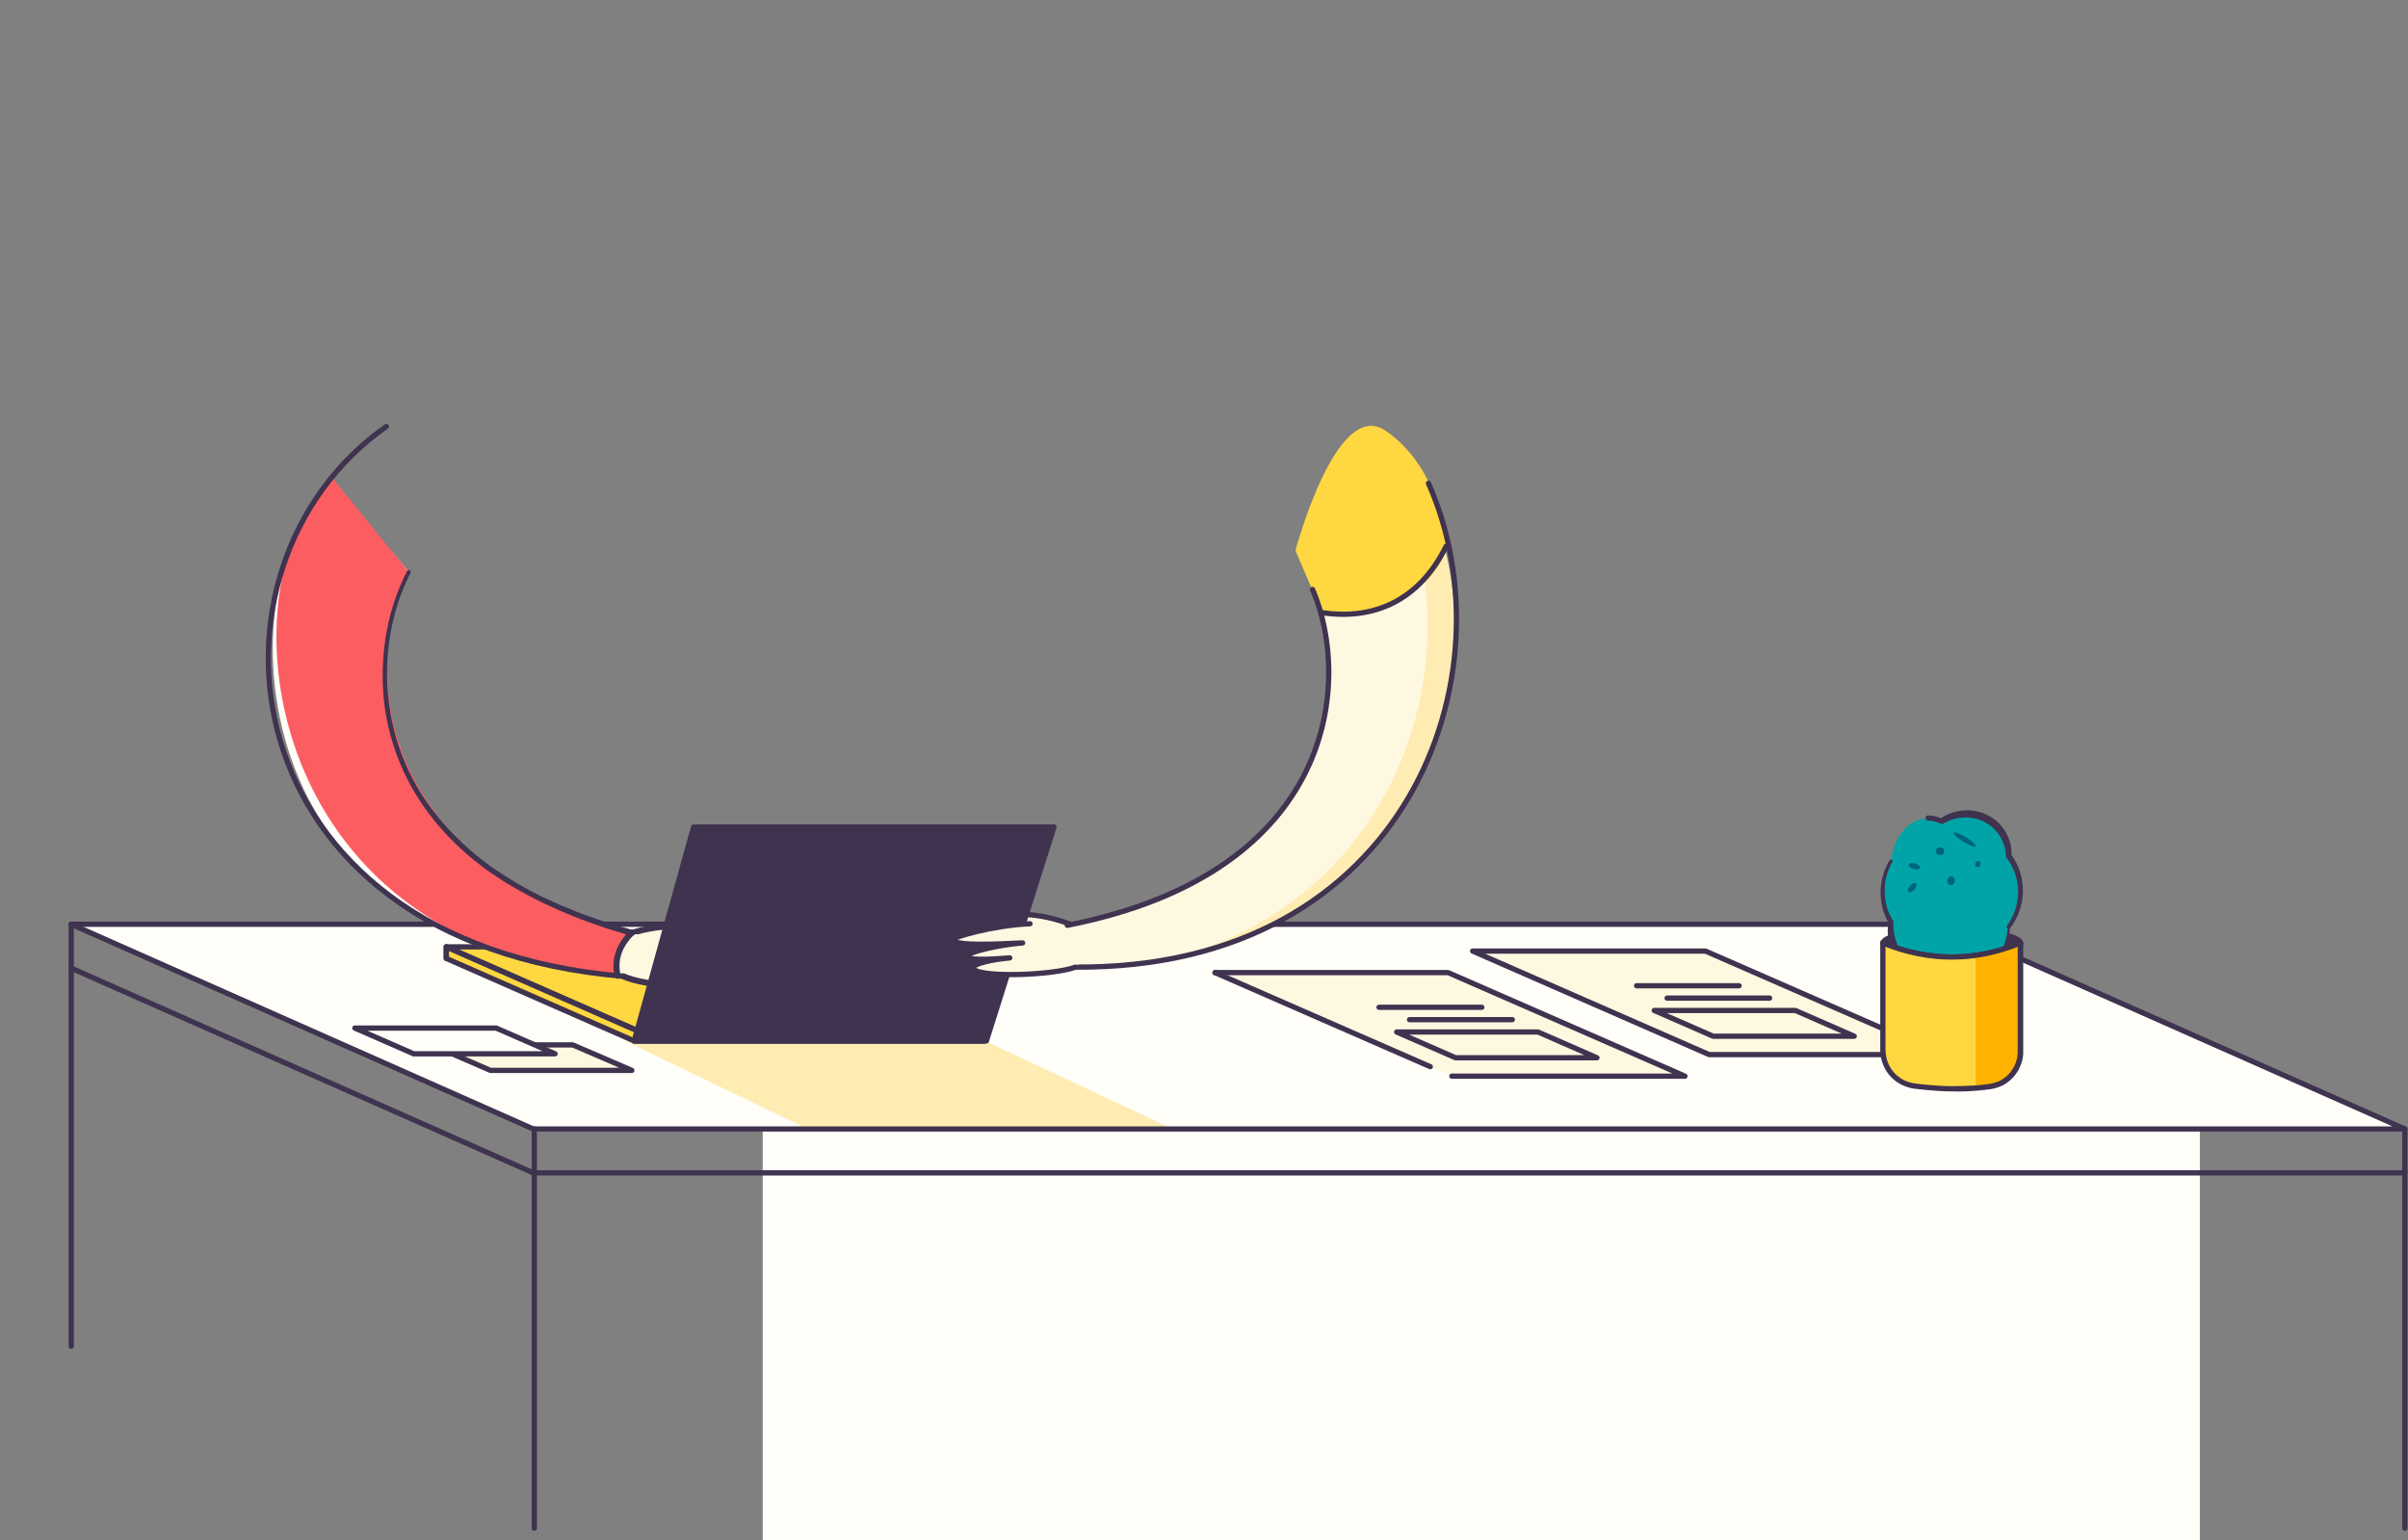
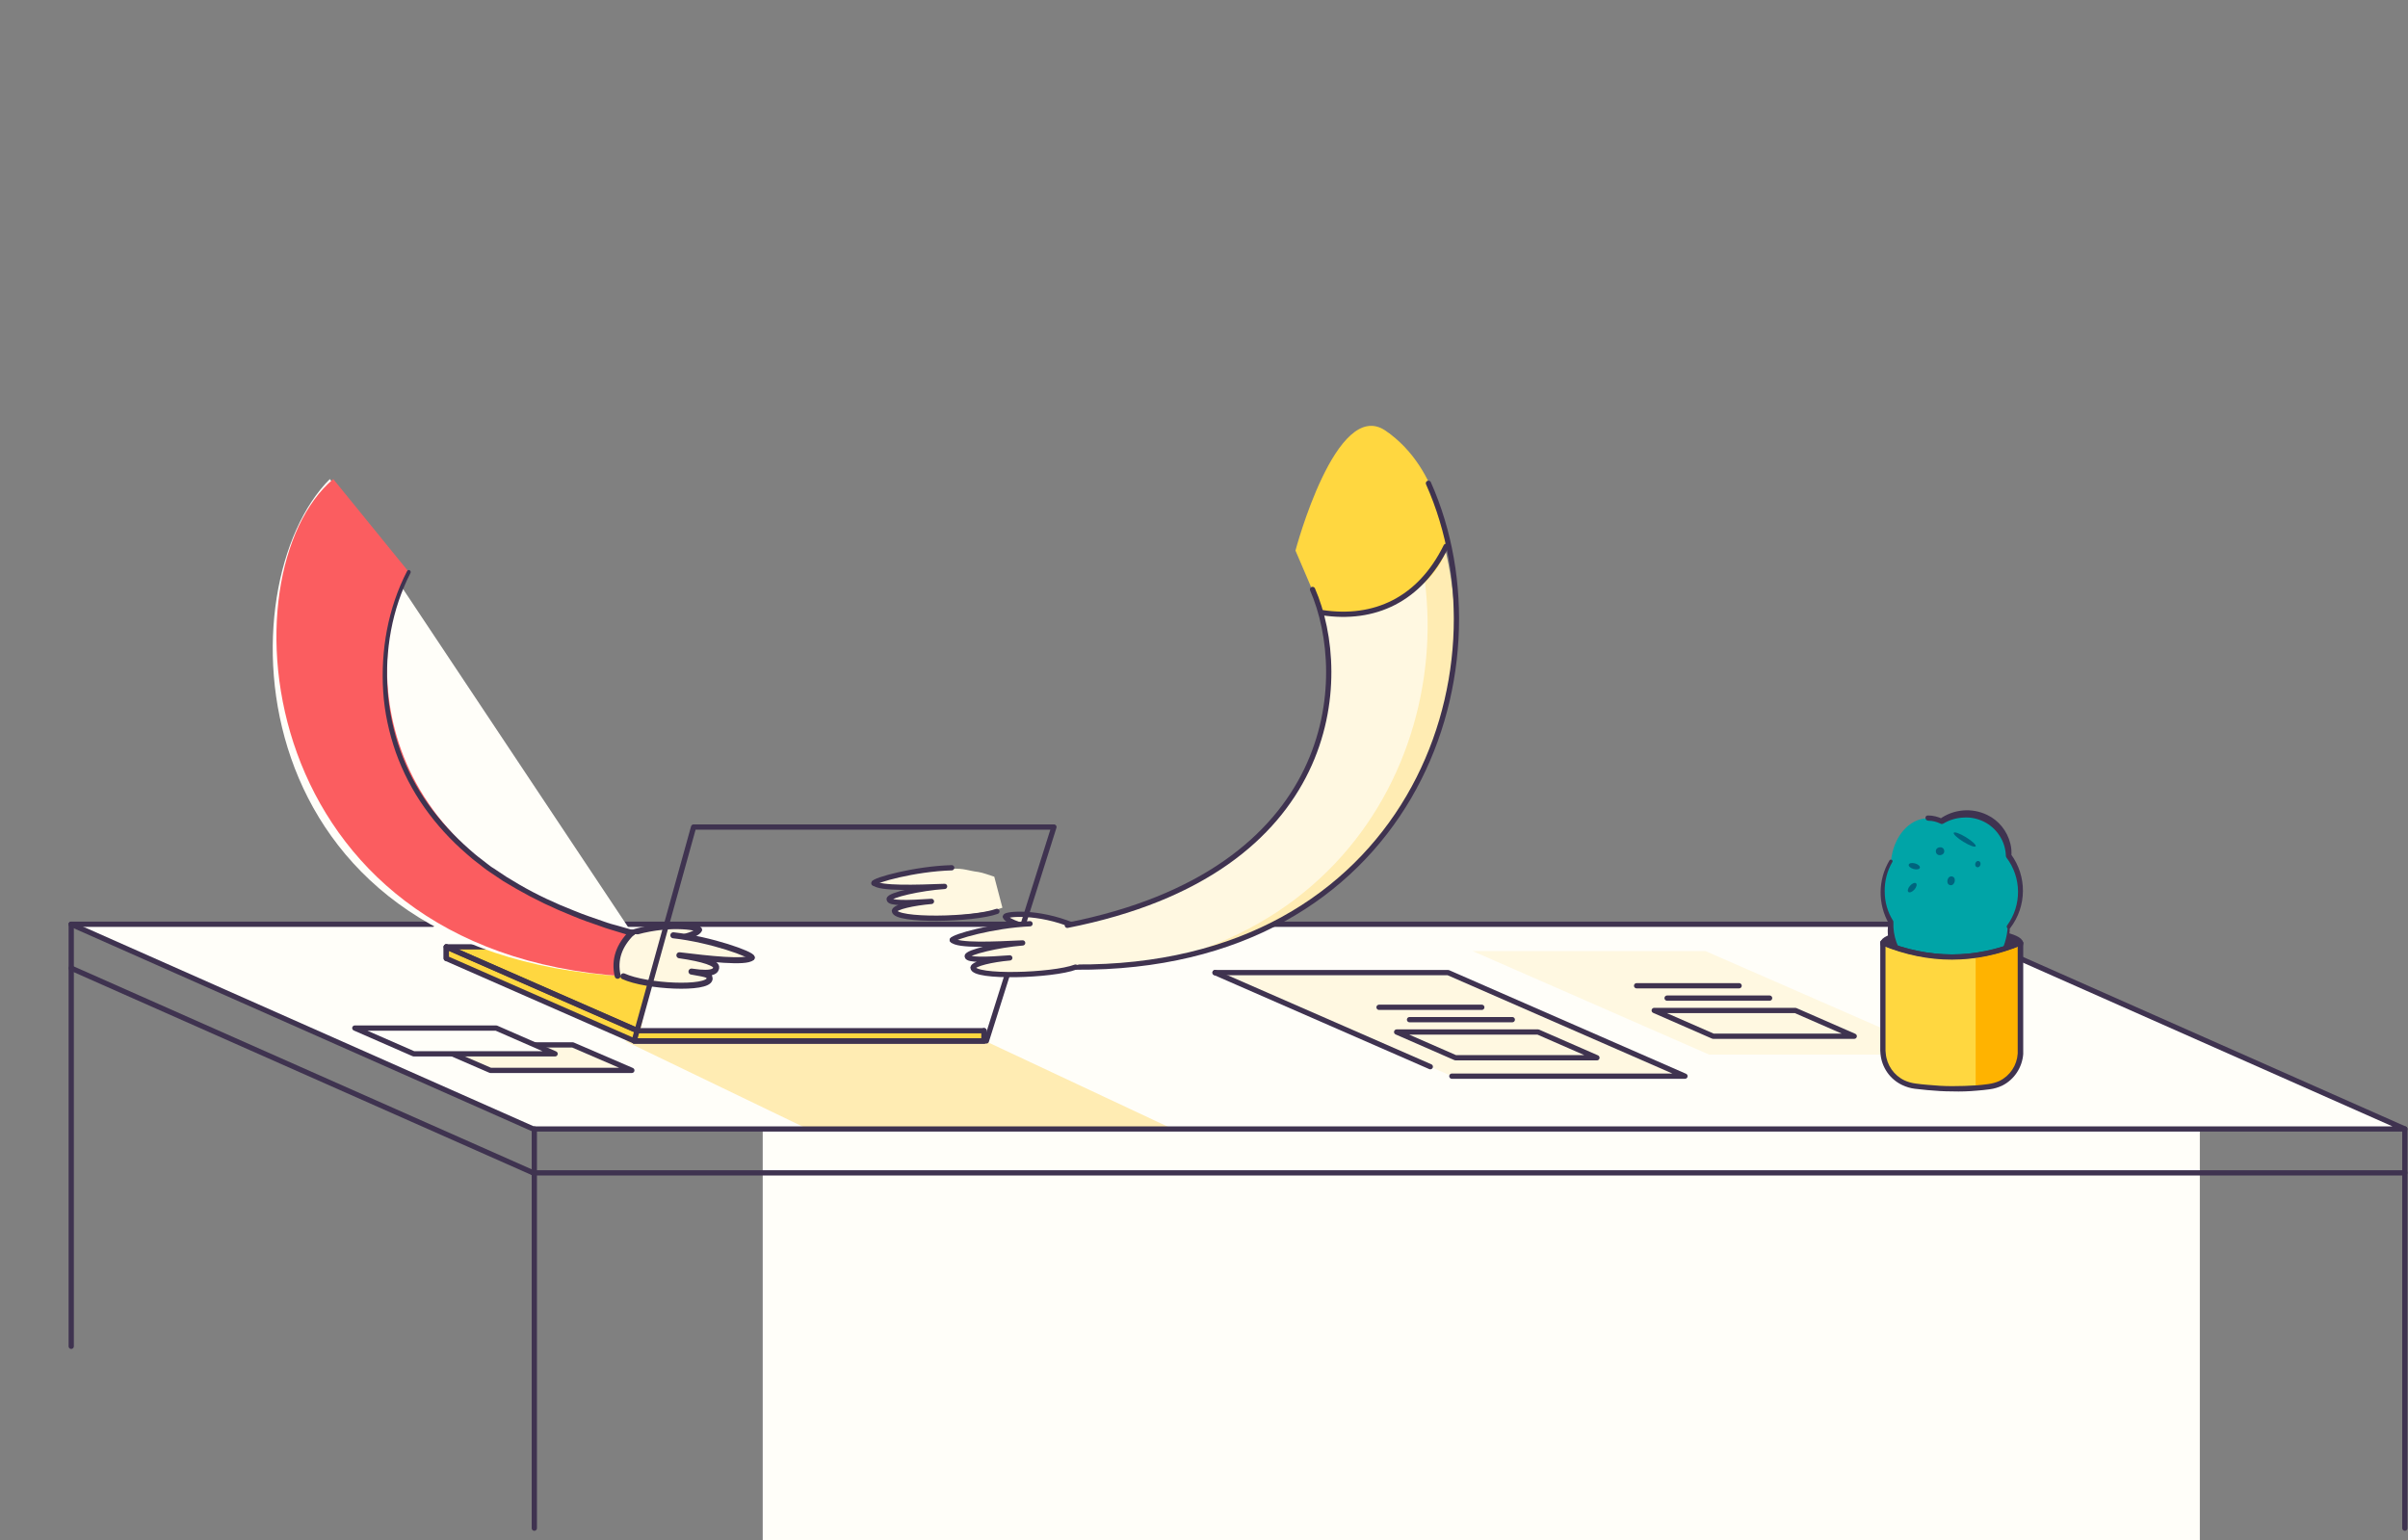
<svg xmlns="http://www.w3.org/2000/svg" version="1.1" id="Layer_1" x="0px" y="0px" viewBox="0 0 916.2 586" style="enable-background:new 0 0 916.2 586;" xml:space="preserve">
  <rect x="0" y="0" width="916.2" height="586" fill="#808080" stroke="none" />
  <style type="text/css">
	.st0{fill:#FFF8E1;}
	.st1{fill:none;stroke:#3F3350;stroke-width:2;stroke-linecap:round;stroke-linejoin:round;}
	.st2{fill:none;stroke:#3F3350;stroke-width:2.291;stroke-linecap:round;stroke-linejoin:round;}
	.st3{fill:none;stroke:#3F3350;stroke-width:2.163;stroke-linecap:round;stroke-linejoin:round;}
	.st4{fill:#FFFEF9;}
	.st5{fill:#FFECB3;}
	.st6{fill:#3F3350;}
	.st7{fill:#FFD740;}
	.st8{fill:#00647E;}
	.st9{fill:#00A4A7;}
	.st10{fill:#FFB300;}
	.st11{fill:#FB5D60;}
</style>
  <path class="st0" d="M381.4,345.4c-7.9,3.2-41.4,5.2-41.2,1.3c2-2.4,7.2-3,14.1-3.6h0c-9.1,0.6-16,0.8-16.1-0.8s12-4.3,21.1-4.9  c-10.7,0.4-24.8,0.9-26.8-1.3c-0.1-1.1,17.5-4.7,29.9-5.5c4.1-0.3,6.3,0.8,9.8,1.2c1.6,0.2,4.8,1.4,6.1,1.8" />
  <path class="st1" d="M379.3,346.8c-8.7,3.2-38.8,3.8-39-0.2c0.3-1.5,7.2-3,14.1-3.6h0c-9.1,0.6-16,0.8-16.1-0.8s12-4.3,21.1-4.9  c-10.7,0.4-24.8,0.9-26.8-1.3" />
  <path class="st1" d="M332.5,336.1c-0.1-1.1,15.5-5.5,29.6-5.9" />
  <path class="st0" d="M337.4,363.2c8.2-1.4,15.5-2.9,16.6-5c-0.2-1.2-17-2.9-32.3,3.5" />
  <path class="st2" d="M337.4,363.2c8.2-1.4,15.5-2.9,16.6-5c-0.2-1.1-12.5-3.1-26.5,1.5" />
  <path class="st0" d="M323.7,375.5c7.8,3.9,34.1,5.6,34.2,1.5c-1.9-2.6,0.1-1.6-6.9-2.8h0c9.2,1.4,9.1,0.1,9.4-1.5s-4.8-3.4-14-4.7  c10.9,1.3,25.3,3,27.5,0.9c0.2-1.1-17.5-6.2-30.2-8.1c-4.2-0.6-6.5,0.3-10.1,0.4c-1.6,0-2.7-1.6-4-1.3  C323.1,363.2,319.9,368.6,323.7,375.5z" />
  <path class="st2" d="M325.2,375.9c8.7,4,32.2,5.1,32.8,1c-0.2-1.5,0.1-1.6-6.9-2.8h0c9.2,1.4,9.2-0.7,9.4-1.5  c0.3-1.6-4.8-3.4-14-4.7c10.9,1.3,25.3,3,27.5,0.9" />
  <path class="st2" d="M373.9,368.8c0.2-1.2-15.4-6.9-29.8-8.5" />
  <path class="st2" d="M328.4,359.4c-4.8,4.8-6.8,10.2-5.4,16.4" />
  <path class="st3" d="M209.4,382.6c-33.7,4.8-72.9-14.1-97.7-1.7" />
  <line class="st3" x1="226.1" y1="377.1" x2="207.3" y2="378.2" />
  <rect x="290.2" y="399.2" class="st4" width="546.8" height="186.8" />
  <polyline class="st4" points="739.2,351.7 915,429.6 202.9,429.6 27.1,351.7 " />
  <polygon class="st5" points="237.8,396.1 307.3,429.6 446.2,429.6 374.8,396.1 " />
  <polyline class="st1" points="739.2,351.7 915,429.6 202.9,429.6 27.1,351.7 " />
  <line class="st1" x1="202.9" y1="446.3" x2="27.1" y2="368.4" />
  <path class="st6" d="M915,447.3H202.9c-0.6,0-1-0.4-1-1s0.4-1,1-1H915c0.6,0,1,0.4,1,1S915.5,447.3,915,447.3z" />
  <line class="st1" x1="27.1" y1="351.7" x2="27.1" y2="512.3" />
  <line class="st1" x1="915" y1="429.6" x2="915" y2="581.5" />
  <polygon class="st0" points="648.9,361.9 739,401.3 650.3,401.3 560.3,361.9 " />
-   <polygon class="st1" points="648.9,361.9 739,401.3 650.3,401.3 560.3,361.9 " />
  <polygon class="st1" points="651.8,394.3 629.4,384.5 683.1,384.5 705.5,394.3 " />
  <line class="st1" x1="673.3" y1="379.8" x2="634.3" y2="379.8" />
  <line class="st1" x1="661.7" y1="375.1" x2="622.7" y2="375.1" />
  <polygon class="st0" points="551,370.1 641.1,409.5 552.4,409.5 462.3,370.1 " />
  <polyline class="st1" points="462.3,370.1 551,370.1 641.1,409.5 552.4,409.5 " />
  <line class="st1" x1="544.2" y1="405.9" x2="462.3" y2="370.1" />
  <polygon class="st1" points="553.8,402.5 531.4,392.7 585.2,392.7 607.6,402.5 " />
  <line class="st1" x1="575.4" y1="388" x2="536.3" y2="388" />
  <line class="st1" x1="563.8" y1="383.3" x2="524.7" y2="383.3" />
  <polygon class="st0" points="186.6,407.3 164.2,397.6 217.9,397.6 240.4,407.3 " />
  <polygon class="st1" points="186.6,407.3 164.2,397.6 217.9,397.6 240.4,407.3 " />
  <polygon class="st7" points="374.4,396.1 241.3,396.1 169.8,364.7 169.8,360.3 242.4,392.2 374.4,392.2 " />
  <polygon class="st7" points="243.4,392.8 169.2,360.3 250.7,360.3 " />
  <polygon class="st1" points="374.4,396.1 241.3,396.1 169.8,364.7 169.8,360.3 242.4,392.2 374.4,392.2 " />
  <polyline class="st1" points="374.4,392.2 374.4,396.1 241.3,396.1 " />
  <polyline class="st1" points="241.3,391.6 169.8,360.3 251.3,360.3 " />
  <line class="st1" x1="169.8" y1="360.3" x2="169.8" y2="364.7" />
  <line class="st1" x1="27.1" y1="351.7" x2="164.6" y2="351.7" />
  <line class="st1" x1="173.5" y1="351.7" x2="739.2" y2="351.7" />
  <path class="st0" d="M249.4,358.8c8.2-1.4,15.5-2.9,16.6-5c-0.2-1.2-17-2.9-32.3,3.5" />
  <ellipse class="st1" cx="742.6" cy="359" rx="26.2" ry="5.1" />
  <ellipse class="st6" cx="742.6" cy="359" rx="26.2" ry="5.1" />
  <path class="st8" d="M746.3,365.1c0,0.4-0.5,0.5-1,0.3s-3-1.4-2.9-1.8s2.6,0.3,3.1,0.5S746.3,364.7,746.3,365.1z" />
  <path class="st9" d="M716.4,339.2c0-4.1,1-8.1,3.1-11.6c0.9-9.1,6.8-16.2,14-16.2c1.8,0,3.5,0.4,5.1,1.2c2.4-1.6,5.3-2.6,8.2-2.8  c8.7-0.8,16.5,5.7,17.3,14.4c0,0.1,0,0.2,0,0.3c0,0.4,0,0.8,0,1.2c5.9,8,6,18.9,0,26.9c-0.2,10-6.5,18-14.2,18c-2,0-4-0.6-5.8-1.6  c-5.2,4.5-13.2,3.8-19-2c-4.3-4.2-6.3-10.2-5.6-16.1C717.5,347.4,716.4,343.3,716.4,339.2z" />
  <path class="st6" d="M764.7,352.7c0,2.2-0.3,4.3-0.8,6.4c-0.6,2.1-1.5,4.1-2.7,5.9c-1.2,1.8-2.9,3.4-4.7,4.5  c-1.9,1.1-4.1,1.7-6.3,1.6c-0.2,0-0.4-0.2-0.4-0.4c0,0,0,0,0,0c0-0.2,0.2-0.3,0.4-0.4c2-0.1,4-0.8,5.7-1.9c1.7-1.1,3.2-2.5,4.3-4.2  c1.1-1.7,2-3.5,2.6-5.5c0.6-2,1-4,1.1-6.1l0,0c0-0.2,0.2-0.4,0.5-0.4C764.5,352.2,764.7,352.4,764.7,352.7L764.7,352.7z" />
  <path class="st6" d="M733.6,310.3c1.9,0,3.8,0.5,5.5,1.3l0,0l-1.1,0.1c2.6-1.9,5.6-3,8.8-3.3c3.2-0.3,6.4,0.3,9.3,1.7  c4.4,2.1,7.6,6.1,8.8,10.9c0.4,1.5,0.5,3.1,0.4,4.7l0,0l-0.2-0.7c6.2,8.4,6.1,19.8-0.2,28.1c-0.3,0.3-0.8,0.4-1.1,0.1  c-0.3-0.3-0.4-0.7-0.1-1.1l0,0c5.6-7.7,5.5-18.2-0.3-25.8c-0.1-0.2-0.2-0.4-0.2-0.6l0-0.1l0,0c-0.1-2.7-0.9-5.3-2.4-7.6  c-1.5-2.3-3.5-4.1-5.9-5.3c-2.4-1.2-5.1-1.8-7.8-1.6c-2.7,0.1-5.4,0.9-7.7,2.3l-0.1,0c-0.3,0.2-0.7,0.2-1,0l0,0  c-1.4-0.7-3-1.1-4.6-1.1c-0.6,0-1.1-0.5-1.1-1.1S733,310.3,733.6,310.3C733.6,310.3,733.6,310.3,733.6,310.3L733.6,310.3z" />
  <path class="st6" d="M739.1,372.6c-2.9,0.8-5.9,0.6-8.7-0.5c-2.8-1.1-5.2-2.8-7.2-5c-2-2.2-3.4-4.8-4.2-7.6c-0.8-2.8-1-5.8-0.4-8.6  l0.1,0.6c-4.3-7.5-4.2-16.7,0.2-24.1c0.2-0.3,0.6-0.4,0.9-0.2c0.3,0.2,0.4,0.6,0.2,0.8c-2,3.4-3,7.4-2.9,11.3  c0,3.9,1.1,7.8,3.2,11.1c0.1,0.2,0.1,0.3,0.1,0.5l0,0.1c-0.2,5.1,1.6,10.1,4.9,14.1c1.6,1.9,3.7,3.5,5.9,4.6  c2.3,1.1,4.8,1.5,7.3,1.2l0,0c0.5-0.1,0.9,0.3,1,0.8C739.8,372.1,739.6,372.5,739.1,372.6L739.1,372.6z" />
  <ellipse transform="matrix(0.258 -0.966 0.966 0.258 226.961 966.03)" class="st8" cx="742.6" cy="335.2" rx="1.7" ry="1.4" />
  <ellipse transform="matrix(0.258 -0.966 0.966 0.258 240.601 971.163)" class="st8" cx="752.8" cy="328.9" rx="1.2" ry="1" />
  <ellipse transform="matrix(0.273 -0.962 0.962 0.273 212.556 940.278)" class="st8" cx="728.3" cy="329.5" rx="1.1" ry="2.2" />
  <ellipse transform="matrix(0.664 -0.748 0.748 0.664 -7.886 657.62)" class="st8" cx="727.3" cy="337.6" rx="2.2" ry="1.1" />
  <ellipse transform="matrix(0.525 -0.851 0.851 0.525 82.748 788.032)" class="st8" cx="747.9" cy="319.8" rx="1" ry="4.9" />
  <ellipse transform="matrix(0.985 -0.174 0.174 0.985 -45.074 133.058)" class="st8" cx="737.9" cy="324.1" rx="1.6" ry="1.5" />
  <path class="st7" d="M757,413.4c-9.6,1.3-19.3,1.3-28.9,0c-6.7-0.9-11.7-6.7-11.7-13.5v-41.1c18.2,7.3,35.6,7,52.3,0v41.1  C768.7,406.7,763.7,412.5,757,413.4z" />
  <path class="st10" d="M768.7,402.7c-4.1,9.7-10.1,12.1-17,11.4l0-49.6l17-5.7V402.7z" />
  <path class="st1" d="M716.4,358.8c17.6,7.2,35.1,7.1,52.3,0" />
  <path class="st6" d="M716.8,357.9c8.2,3.4,16.9,5.2,25.8,5.3c8.9,0,17.6-1.8,25.8-5.3c0.5-0.2,1.1,0,1.3,0.5c0,0.1,0.1,0.2,0.1,0.4  v39.9c0,0.8,0,1.6,0,2.4c-0.4,5.1-3.4,9.7-8,12c-1.5,0.7-3.1,1.2-4.8,1.4c-1.6,0.2-3.1,0.4-4.7,0.5c-3.2,0.3-6.3,0.4-9.5,0.3  c-3.2,0-6.3-0.2-9.5-0.5c-1.6-0.2-3.1-0.3-4.7-0.5c-1.7-0.2-3.3-0.7-4.8-1.4c-4.7-2.2-7.8-6.7-8.3-11.8l-0.1-1.3l0-1.2v-39.9  c0-0.6,0.4-1,1-1s1,0.4,1,1v39.9l0,1.2l0.1,1.1c0.4,4.4,3.1,8.3,7.1,10.2c1.3,0.6,2.7,1,4.2,1.2c1.5,0.2,3.1,0.4,4.6,0.5  c3.1,0.3,6.2,0.5,9.3,0.5c3.1,0,6.2-0.1,9.3-0.3c1.5-0.1,3.1-0.3,4.6-0.5c1.4-0.2,2.9-0.6,4.2-1.2c4-2,6.6-5.9,6.9-10.4  c0-0.7,0-1.5,0-2.3v-39.9l1.4,0.9c-8.4,3.5-17.4,5.4-26.5,5.4c-9.1-0.1-18.1-1.9-26.5-5.4c-0.5-0.2-0.8-0.8-0.6-1.3  C715.7,357.9,716.3,357.7,716.8,357.9L716.8,357.9z" />
  <polygon class="st4" points="157.4,401 135,391.2 188.8,391.2 211.2,401 " />
  <polygon class="st1" points="157.4,401 135,391.2 188.8,391.2 211.2,401 " />
  <line class="st1" x1="203.3" y1="429.6" x2="203.3" y2="581.5" />
  <path class="st0" d="M398.3,354.8c-7.9-2-14.9-3.9-15.8-6c0.3-1.2,16.7-1.7,31.1,5.7" />
  <path class="st1" d="M398.3,354.8c-7.9-2-14.9-3.9-15.8-6c0.2-1.1,12.4-2.2,25.7,3.3" />
  <path class="st0" d="M526.7,166.5C582.8,233,550.9,368.6,409.2,368c-1.7-7.3-4.3-8.5-2-16.3c103.7-20.4,106.7-94,92.2-127.4" />
  <path class="st2" d="M249.4,358.8c8.2-1.4,15.5-2.9,16.6-5c-0.2-1.1-12.5-3.1-26.5,1.5" />
-   <path class="st4" d="M125.5,182.3C85.7,222,88.7,362.7,237.2,371.5c2.3-7.4,5-8.4,3.2-16.6c-104.7-28.6-102.4-104.2-84.9-137.4" />
+   <path class="st4" d="M125.5,182.3C85.7,222,88.7,362.7,237.2,371.5c2.3-7.4,5-8.4,3.2-16.6" />
  <path class="st11" d="M126.8,182.3c-42,35.4-31.6,179.7,110.6,189.2c2.2-7.2,4.9-8.2,3.1-16.2c-101.4-28.1-101.8-105.2-85-137.7" />
  <path class="st0" d="M235.7,371.1c7.8,3.9,34.1,5.6,34.2,1.5c-1.9-2.6,0.1-1.6-6.9-2.8h0c9.2,1.4,9.1,0.1,9.4-1.5s-4.8-3.4-14-4.7  c10.9,1.3,25.3,3,27.5,0.9c0.2-1.1-17.5-6.2-30.2-8.1c-4.2-0.6-6.5,0.3-10.1,0.4c-1.6,0-2.7-1.6-4-1.3  C235.2,358.8,231.9,364.2,235.7,371.1z" />
  <path class="st2" d="M237.2,371.5c8.7,4,32.2,5.1,32.8,1c-0.2-1.5,0.1-1.6-6.9-2.8h0c9.2,1.4,9.2-0.7,9.4-1.5  c0.3-1.6-4.8-3.4-14-4.7c10.9,1.3,25.3,3,27.5,0.9" />
  <path class="st2" d="M286,364.4c0.2-1.2-15.4-6.9-29.8-8.5" />
-   <path class="st1" d="M237.2,371.5C85.4,358.8,71,215.4,147,162.3" />
  <path class="st6" d="M240.1,356.1l-5.6-1.7c-1.9-0.6-3.8-1.1-5.6-1.8c-3.7-1.3-7.4-2.5-11.1-4.1c-7.3-2.9-14.4-6.3-21.2-10.2l-5.1-3  l-4.9-3.3c-0.8-0.5-1.6-1.1-2.4-1.7l-2.3-1.8c-0.8-0.6-1.6-1.2-2.3-1.8l-2.2-1.9c-6-5.2-11.3-11-15.9-17.5  c-4.6-6.5-8.2-13.5-10.9-21c-2.6-7.5-4.3-15.2-4.8-23.1c-1-15.7,1.8-31.8,9.1-45.9c0.2-0.4,0.7-0.5,1-0.3s0.5,0.7,0.3,1l0,0  c-7.1,13.8-9.8,29.6-8.7,45c0.6,7.7,2.2,15.3,4.8,22.6c2.6,7.3,6.2,14.2,10.7,20.5c4.5,6.3,9.8,12,15.6,17.1l2.2,1.9  c0.7,0.6,1.5,1.2,2.3,1.8l2.3,1.8c0.8,0.6,1.5,1.2,2.4,1.7l4.8,3.2l5,3c6.7,3.9,13.8,7.2,21,10c3.6,1.5,7.3,2.7,11,4  c1.8,0.7,3.7,1.2,5.6,1.7l5.6,1.6l0,0c0.6,0.2,1,0.8,0.8,1.4S240.7,356.2,240.1,356.1L240.1,356.1z" />
  <path class="st2" d="M240.4,354.9c-4.8,4.8-6.8,10.2-5.4,16.4" />
  <path class="st5" d="M528.5,164.9l-5.7,4.1c41.9,60.7,20.6,169.4-76.7,195.7C557.6,343,577.1,225.2,528.5,164.9z" />
  <path class="st7" d="M492.9,209.5l10.1,23.6c10.7,2.7,22.1,0.8,31.3-5.4c15.6-10.4,16-19.8,16-19.8s-1.4-29.1-23.1-44  C508.4,151,492.9,209.5,492.9,209.5z" />
  <path class="st1" d="M502.9,233.1c20.1,3.1,37.3-4.9,47.3-25.2" />
  <path class="st1" d="M543.5,183.9c32.2,72.2-7.5,185-134.3,184.1" />
  <path class="st1" d="M406.1,352.1c103.7-20.4,107.9-94.3,93.3-127.8" />
  <polygon class="st1" points="375.3,396.1 241.3,396.1 263.9,314.7 401,314.7 " />
-   <polygon class="st6" points="375.3,396.1 241.3,396.1 263.9,314.7 401,314.7 " />
  <path class="st0" d="M411.4,366.6c-7.9,3.3-41.3,5.6-41.1,1.6c2-2.4,7.2-3.1,14-3.7h0c-9,0.7-16,0.9-16.2-0.6s12-4.4,21.1-5.1  c-10.7,0.5-24.8,1.2-26.8-1.1c-0.1-1.1,17.4-4.8,29.9-5.7c4.1-0.3,6.3,0.8,9.8,1.1c1.6,0.2,4.8,1.4,6.1,1.7" />
  <path class="st1" d="M409.2,368c-8.7,3.3-38.8,4.2-39,0.2c0.3-1.5,7.2-3.1,14-3.7h0c-9,0.7-16,0.9-16.2-0.6s12-4.4,21.1-5.1  c-10.7,0.5-24.8,1.2-26.8-1.1" />
  <path class="st1" d="M362.4,357.7c-0.1-1.1,15.5-5.6,29.5-6.2" />
</svg>